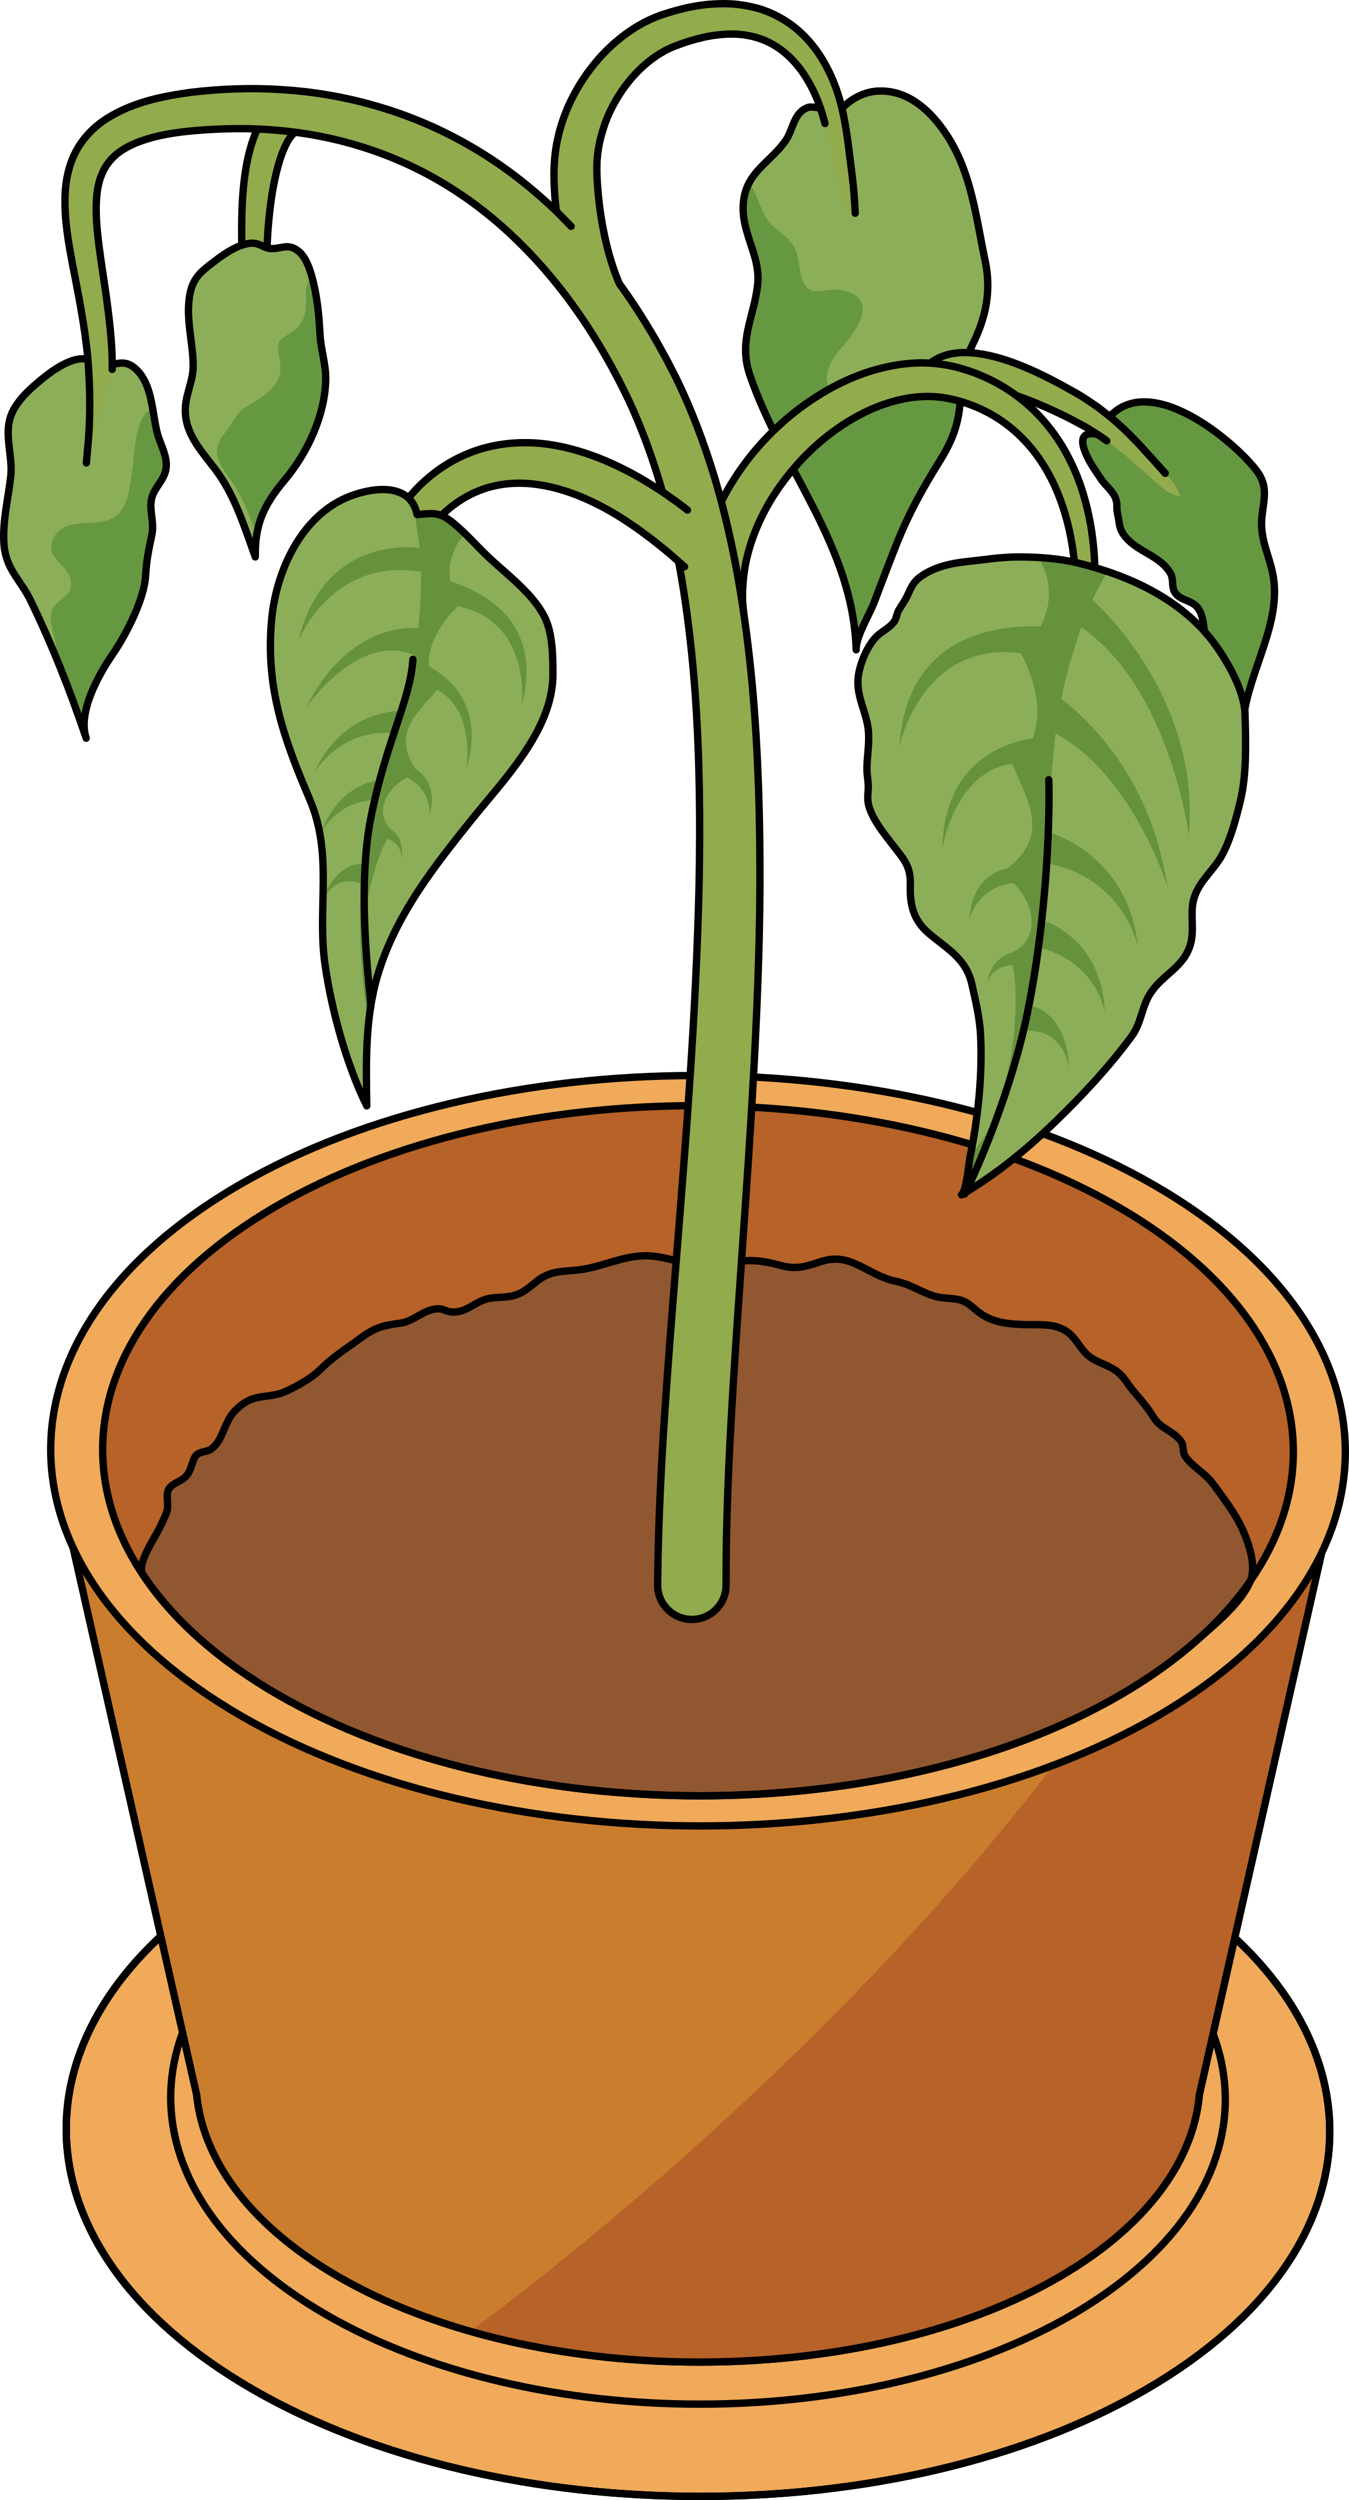
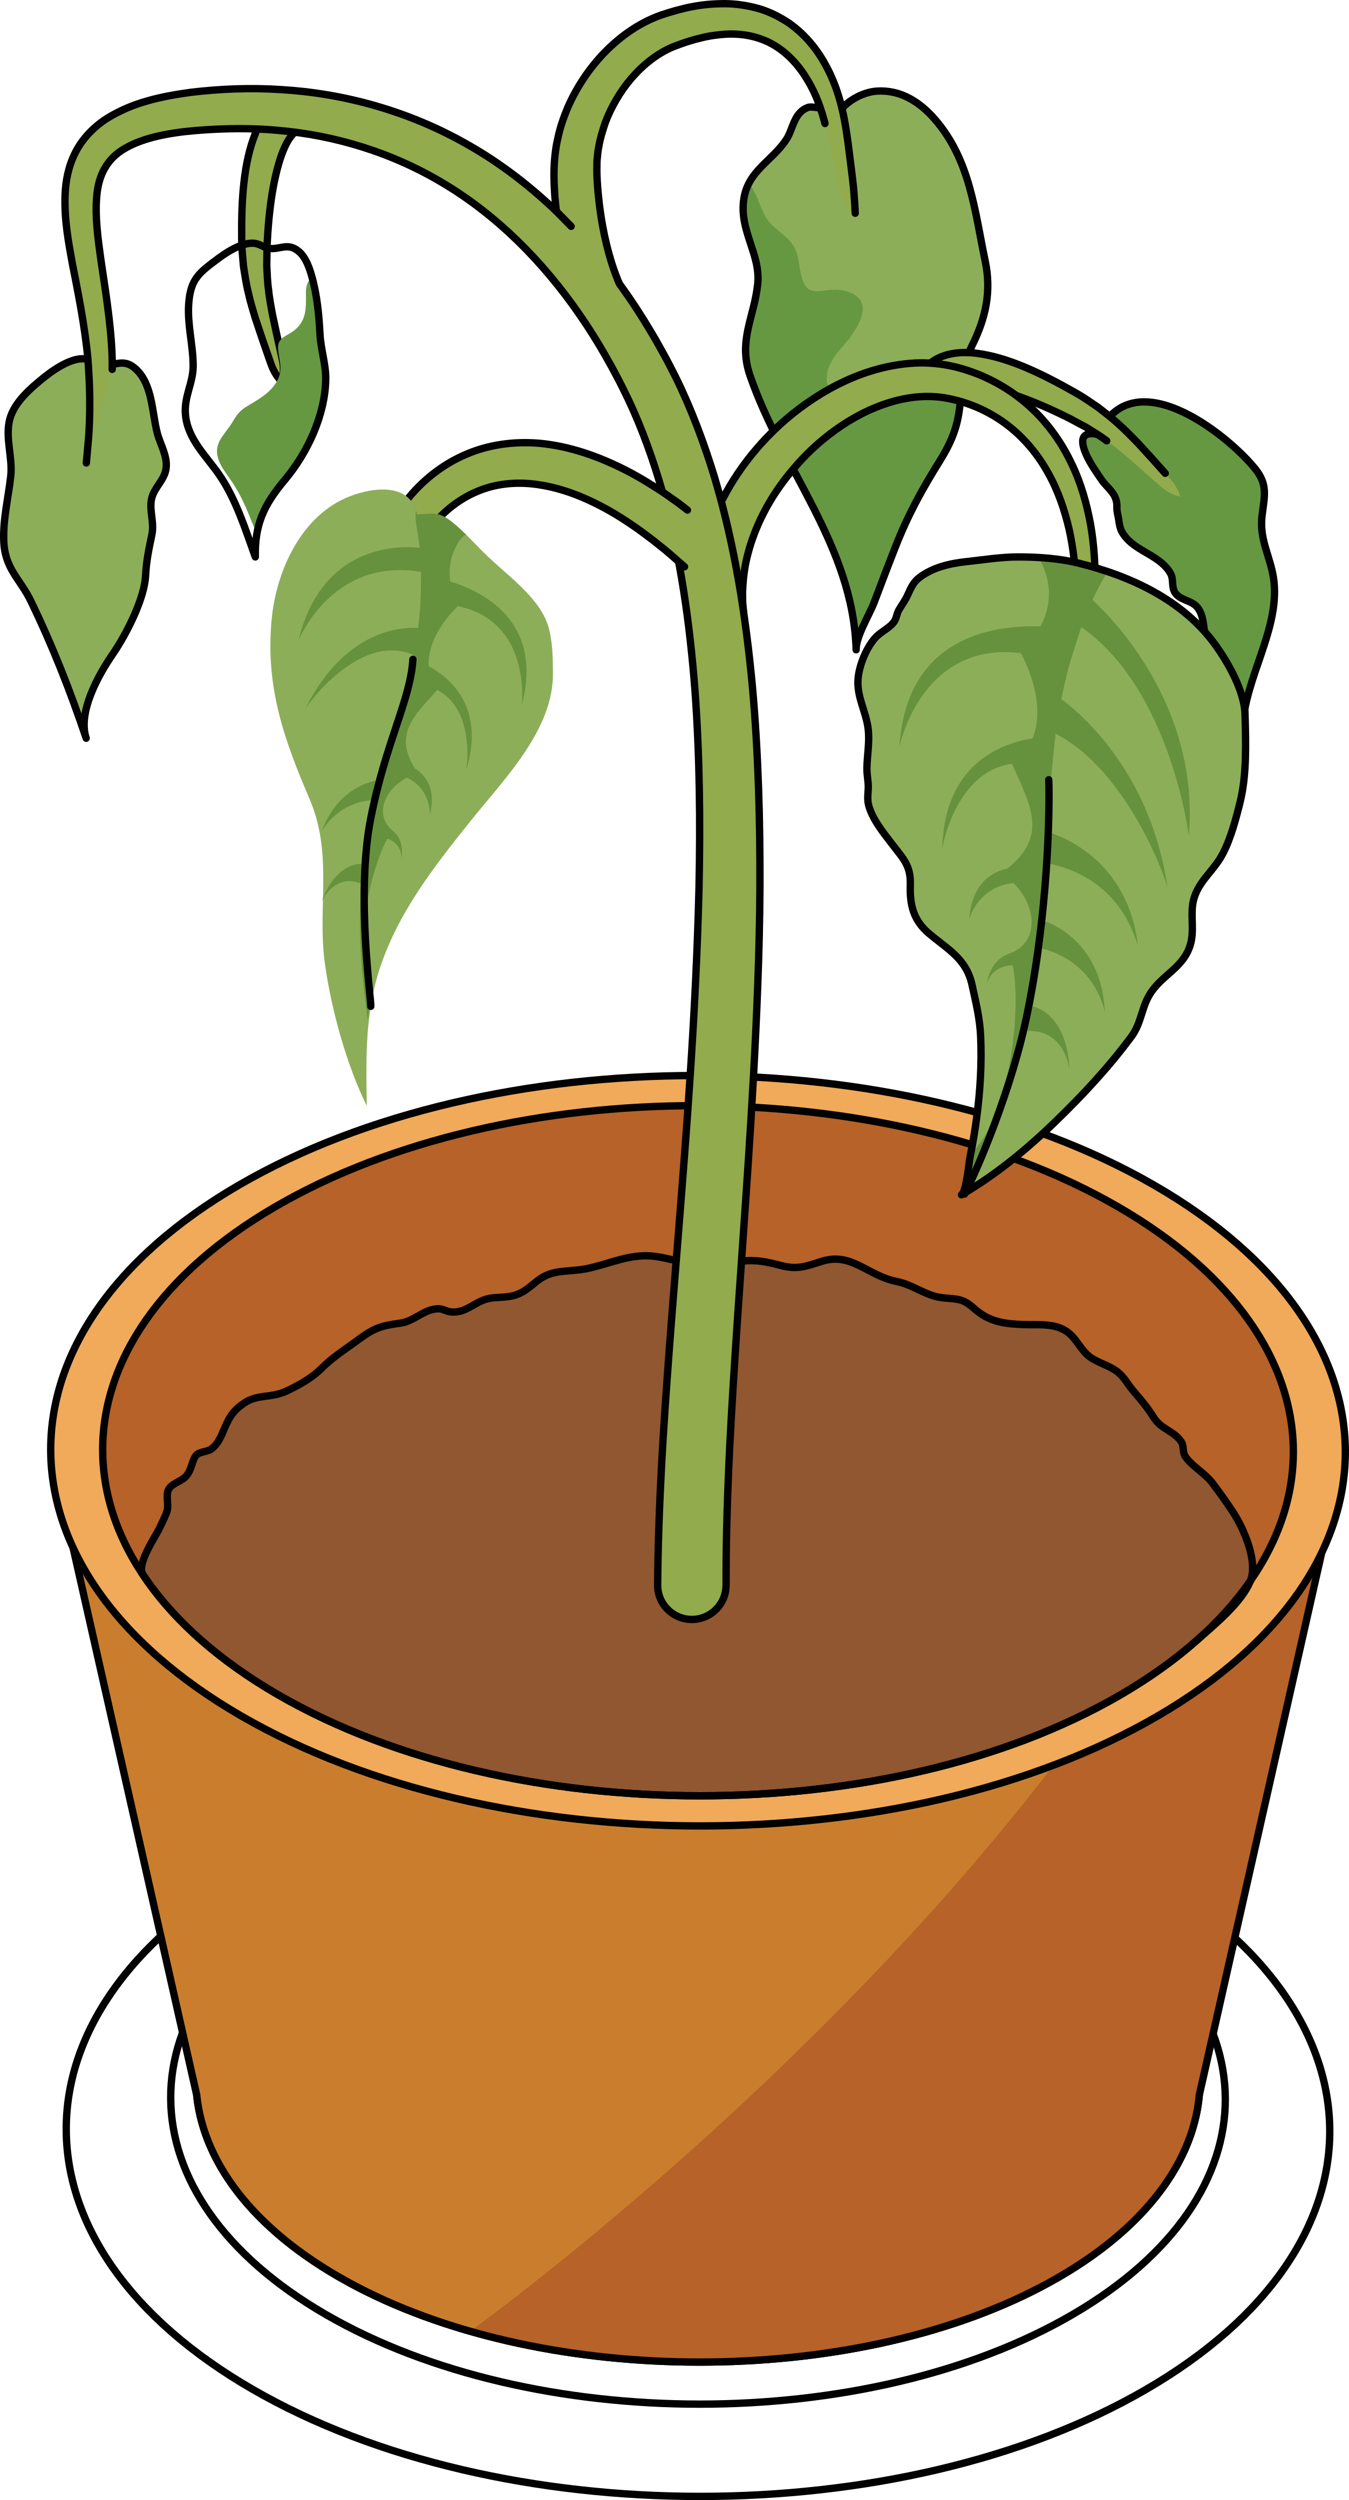
<svg xmlns="http://www.w3.org/2000/svg" version="1.1" id="Layer_1" x="0px" y="0px" width="183.658px" height="340.146px" viewBox="0 0 183.658 340.146" enable-background="new 0 0 183.658 340.146" xml:space="preserve">
  <g>
    <g>
      <g enable-background="new    ">
        <g>
-           <path fill="#F0AA59" stroke="#010101" stroke-linecap="round" stroke-linejoin="round" stroke-miterlimit="10" d="      M155.672,254.581c-33.647-19.426-88.243-19.436-121.692,0c-33.445,19.439-33.248,51.061,0.397,70.488      c33.667,19.436,88.246,19.436,121.69,0C189.518,305.63,189.338,274.019,155.672,254.581" />
-         </g>
+           </g>
      </g>
    </g>
    <g>
      <g enable-background="new    ">
        <g>
          <path fill="none" stroke="#010101" stroke-linecap="round" stroke-linejoin="round" stroke-miterlimit="10" d="M145.646,256.092      c-28.082-16.217-73.653-16.222-101.572,0c-27.916,16.225-27.751,42.619,0.331,58.833c28.103,16.224,73.656,16.224,101.571,0      C173.895,298.698,173.745,272.313,145.646,256.092" />
        </g>
      </g>
    </g>
    <g>
      <g enable-background="new    ">
        <g>
          <path fill="none" stroke="#010101" stroke-linecap="round" stroke-linejoin="round" stroke-miterlimit="10" d="M155.672,254.581      c-33.647-19.426-88.243-19.436-121.692,0c-33.445,19.439-33.248,51.061,0.397,70.488c33.667,19.436,88.246,19.436,121.69,0      C189.518,305.63,189.338,274.019,155.672,254.581" />
        </g>
      </g>
    </g>
    <g>
      <g enable-background="new    ">
        <g>
          <path fill="none" stroke="#010101" stroke-linecap="round" stroke-linejoin="round" stroke-miterlimit="10" d="M145.026,256.857      c-27.254-16.485-73.252-16.492-100.327,0c-25.937,15.799-23.262,40.131,3.938,54.295c26.155,13.621,67.085,13.621,93.081,0      C168.769,296.979,171.145,272.653,145.026,256.857" />
          <path fill="#CA7E2D" d="M183.074,197.38H6.968l19.809,87.646l0,0c0.974,9.687,8.396,19.115,21.859,26.127      c26.155,13.621,67.085,13.621,93.081,0c13.388-7.015,20.704-16.443,21.563-26.127l0,0L183.074,197.38z" />
          <path fill="#B66228" d="M64.013,317.173c25.022,7.15,56.382,5.151,77.704-6.021c13.388-7.015,20.704-16.443,21.563-26.127      l19.794-87.646h-9.759c-2.065,1.811-4.228,3.762-6.496,5.875C135.995,265.567,64.041,317.152,64.013,317.173z" />
          <path fill="none" stroke="#010101" stroke-linecap="round" stroke-linejoin="round" stroke-miterlimit="10" d="M183.074,197.38      H6.968l19.809,87.646l0,0c0.974,9.687,8.396,19.115,21.859,26.127c26.155,13.621,67.085,13.621,93.081,0      c13.388-7.015,20.704-16.443,21.563-26.127l0,0L183.074,197.38z" />
        </g>
      </g>
    </g>
    <g>
      <g enable-background="new    ">
        <g>
          <path fill="#F0AA59" stroke="#010101" stroke-linecap="round" stroke-linejoin="round" stroke-miterlimit="10" d="      M157.165,161.265c-34.475-19.905-90.417-19.914-124.688,0c-34.267,19.921-34.064,52.319,0.407,72.223      c34.498,19.917,90.42,19.917,124.691,0C191.844,213.572,191.661,181.179,157.165,161.265" />
        </g>
      </g>
    </g>
    <g>
      <g enable-background="new    ">
        <g>
          <path fill="#B66228" d="M152.177,164.167c-31.709-18.309-83.158-18.318-114.677,0c-31.518,18.317-31.331,48.115,0.372,66.42      c31.728,18.317,83.16,18.317,114.677,0C184.071,212.273,183.902,182.479,152.177,164.167" />
        </g>
      </g>
    </g>
    <path fill="#915730" d="M19.447,214.209c3.976,5.973,10.104,11.575,18.426,16.378c31.728,18.317,83.16,18.317,114.677,0   c3.663-2.128,7.162-4.561,10.334-7.368c2.35-2.078,6.195-5.173,7.365-8.175c1.006-2.579-0.828-6.908-2.324-9.226   c-0.889-1.374-1.881-2.738-2.86-4.043c-1.02-1.362-2.884-2.34-3.739-3.688c-0.36-0.568-0.085-1.398-0.595-2.066   c-1.059-1.397-2.691-1.599-3.675-3.19c-0.868-1.403-1.771-2.428-2.812-3.655c-0.738-0.869-1.126-1.73-2.041-2.477   c-1.142-0.933-2.686-1.247-3.832-2.093c-1.179-0.87-1.777-2.379-2.888-3.262c-1.75-1.389-4.002-1.055-6.101-1.128   c-2.753-0.1-4.729-0.391-6.724-2.16c-1.515-1.345-2.109-1.29-4.157-1.469c-2.439-0.212-4.046-1.765-6.469-2.245   c-3.944-0.785-6.103-4.047-10.219-2.714c-2.092,0.677-3.301,1.118-5.423,0.569c-1.898-0.49-3.314-0.837-5.372-0.624   c-2.984,0.311-5.72,0.658-8.7,0.006c-1.689-0.369-3.087-0.8-4.844-0.716c-2.749,0.131-5.084,1.258-7.729,1.766   c-2.53,0.48-4.508,0.005-6.569,1.619c-1.346,1.059-2.112,1.889-3.92,2.155c-1.266,0.184-2.288,0.015-3.521,0.511   c-1.444,0.575-2.471,1.68-4.196,1.592c-0.843-0.045-1.191-0.511-2.09-0.438c-1.805,0.143-3.106,1.694-4.914,1.947   c-2.522,0.346-3.502,0.595-5.678,2.202c-1.976,1.459-3.534,2.399-5.234,4.09c-1.236,1.228-3.116,2.259-4.722,2.998   c-1.963,0.902-3.801,0.377-5.564,1.53c-1.806,1.181-2.241,2.247-3.012,4.055c-0.353,0.832-0.781,1.66-1.532,2.235   c-0.55,0.421-1.606,0.354-2.064,0.849c-0.635,0.687-0.597,2.143-1.543,3.01c-0.662,0.607-1.848,0.876-2.259,1.708   c-0.373,0.755,0.072,2.046-0.178,2.868c-0.215,0.711-0.722,1.663-1.006,2.291C21.231,208.981,18.529,212.833,19.447,214.209z" />
    <path fill="none" stroke="#010101" stroke-linecap="round" stroke-linejoin="round" stroke-miterlimit="10" d="M19.447,214.209   c3.976,5.973,10.104,11.575,18.426,16.378c31.728,18.317,83.16,18.317,114.677,0c3.663-2.128,7.162-4.561,10.334-7.368   c2.35-2.078,6.195-5.173,7.365-8.175c1.006-2.579-0.828-6.908-2.324-9.226c-0.889-1.374-1.881-2.738-2.86-4.043   c-1.02-1.362-2.884-2.34-3.739-3.688c-0.36-0.568-0.085-1.398-0.595-2.066c-1.059-1.397-2.691-1.599-3.675-3.19   c-0.868-1.403-1.771-2.428-2.812-3.655c-0.738-0.869-1.126-1.73-2.041-2.477c-1.142-0.933-2.686-1.247-3.832-2.093   c-1.179-0.87-1.777-2.379-2.888-3.262c-1.75-1.389-4.002-1.055-6.101-1.128c-2.753-0.1-4.729-0.391-6.724-2.16   c-1.515-1.345-2.109-1.29-4.157-1.469c-2.439-0.212-4.046-1.765-6.469-2.245c-3.944-0.785-6.103-4.047-10.219-2.714   c-2.092,0.677-3.301,1.118-5.423,0.569c-1.898-0.49-3.314-0.837-5.372-0.624c-2.984,0.311-5.72,0.658-8.7,0.006   c-1.689-0.369-3.087-0.8-4.844-0.716c-2.749,0.131-5.084,1.258-7.729,1.766c-2.53,0.48-4.508,0.005-6.569,1.619   c-1.346,1.059-2.112,1.889-3.92,2.155c-1.266,0.184-2.288,0.015-3.521,0.511c-1.444,0.575-2.471,1.68-4.196,1.592   c-0.843-0.045-1.191-0.511-2.09-0.438c-1.805,0.143-3.106,1.694-4.914,1.947c-2.522,0.346-3.502,0.595-5.678,2.202   c-1.976,1.459-3.534,2.399-5.234,4.09c-1.236,1.228-3.116,2.259-4.722,2.998c-1.963,0.902-3.801,0.377-5.564,1.53   c-1.806,1.181-2.241,2.247-3.012,4.055c-0.353,0.832-0.781,1.66-1.532,2.235c-0.55,0.421-1.606,0.354-2.064,0.849   c-0.635,0.687-0.597,2.143-1.543,3.01c-0.662,0.607-1.848,0.876-2.259,1.708c-0.373,0.755,0.072,2.046-0.178,2.868   c-0.215,0.711-0.722,1.663-1.006,2.291C21.231,208.981,18.529,212.833,19.447,214.209z" />
    <g>
      <g enable-background="new    ">
        <g>
          <path fill="none" stroke="#010101" stroke-linecap="round" stroke-linejoin="round" stroke-miterlimit="10" d="M152.177,164.167      c-31.709-18.309-83.158-18.318-114.677,0c-31.518,18.317-31.331,48.115,0.372,66.42c31.728,18.317,83.16,18.317,114.677,0      C184.071,212.273,183.902,182.479,152.177,164.167" />
        </g>
      </g>
    </g>
    <g>
      <path fill="#92AB4D" stroke="#010101" stroke-linecap="round" stroke-linejoin="round" stroke-miterlimit="10" d="M41.087,12.904    c0,0-0.159,0.011-0.456,0.034c-0.609,0.074-1.317,0.222-2.094,0.621c-0.787,0.394-1.576,1.054-2.207,1.86    c-0.642,0.804-1.156,1.741-1.563,2.744c-1.635,4.022-1.913,9.189-1.863,14.266l0.021,0.951c0.008,0.451,0.042,0.658,0.062,0.999    c0.055,0.619,0.108,1.235,0.161,1.847c0.207,1.303,0.391,2.587,0.697,3.745c0.25,1.187,0.617,2.281,0.916,3.331    c0.346,1.024,0.671,1.991,0.97,2.885c0.307,0.881,0.585,1.688,0.834,2.403c0.248,0.714,0.451,1.337,0.71,1.825    c0.498,0.983,1.081,1.482,1.081,1.482s0.273-0.705,0.228-1.826c-0.002-0.568-0.157-1.215-0.322-1.958    c-0.167-0.74-0.354-1.575-0.559-2.486c-0.193-0.904-0.404-1.882-0.627-2.917c-0.172-1.031-0.404-2.111-0.507-3.229    c-0.169-1.126-0.189-2.243-0.25-3.369c0.008-0.611,0.019-1.226,0.028-1.844c0.007-0.278-0.001-0.69,0.017-0.86l0.047-0.911    c0.137-2.426,0.388-4.834,0.789-7.017c0.406-2.176,0.938-4.144,1.606-5.556c0.659-1.451,1.444-2.106,1.801-2.248    c0.198-0.093,0.349-0.085,0.313-0.103c0.282-0.013,0.432-0.02,0.432-0.02L41.087,12.904z" />
-       <path fill="#8DAE59" d="M29.788,35.113c0.395-0.294,0.806-0.574,1.242-0.839c0.973-0.588,2.246-1.227,3.437-1.182    c0.937,0.034,1.452,0.647,2.307,0.719c1.456,0.122,2.475-0.868,3.984,0.468c0.894,0.793,1.367,2.183,1.671,3.245    c0.737,2.586,0.995,5.271,1.135,7.938c0.11,2.104,0.836,4.171,0.782,6.241c-0.117,4.809-2.449,9.871-5.581,13.602    c-2.9,3.457-4.079,6.09-4.006,10.47c-1.367-3.785-2.648-7.91-4.938-11.212c-1.761-2.539-4.229-4.779-4.562-8.046    c-0.258-2.525,1.043-4.378,1.04-6.729c-0.004-2.798-0.793-5.558-0.613-8.37C25.915,37.853,27.198,37.062,29.788,35.113z" />
      <g>
        <path fill="#669842" d="M34.758,75.773c-0.015-0.839,0.034-1.6,0.115-2.329l-0.541,1.133     C34.473,74.979,34.615,75.379,34.758,75.773z" />
        <path fill="#669842" d="M44.345,51.702c0.054-2.07-0.672-4.136-0.782-6.241c-0.137-2.611-0.394-5.239-1.096-7.776     c-0.138,0.131-0.267,0.275-0.378,0.441c-0.545,0.811-0.429,1.642-0.428,2.584c0.002,1.753-0.186,3.128-1.629,4.262     c-1.018,0.8-2.284,0.944-2.174,2.469c0.105,1.444,0.683,2.753-0.025,4.182c-0.929,1.873-2.738,2.742-4.406,3.783     c-0.811,0.505-1.263,1.142-1.737,1.95c-0.507,0.864-1.304,1.712-1.77,2.59c-1.149,2.167,0.573,3.971,1.721,5.697     c1.103,1.661,1.888,3.433,2.609,5.287c0.253,0.649,0.649,1.368,0.669,2.09c0.403-2.866,1.607-5.05,3.845-7.716     C41.896,61.573,44.228,56.511,44.345,51.702z" />
      </g>
      <path fill="none" stroke="#010101" stroke-linecap="round" stroke-linejoin="round" stroke-miterlimit="10" d="M29.788,35.113    c0.395-0.294,0.806-0.574,1.242-0.839c0.973-0.588,2.246-1.227,3.437-1.182c0.937,0.034,1.452,0.647,2.307,0.719    c1.456,0.122,2.475-0.868,3.984,0.468c0.894,0.793,1.367,2.183,1.671,3.245c0.737,2.586,0.995,5.271,1.135,7.938    c0.11,2.104,0.836,4.171,0.782,6.241c-0.117,4.809-2.449,9.871-5.581,13.602c-2.9,3.457-4.079,6.09-4.006,10.47    c-1.367-3.785-2.648-7.91-4.938-11.212c-1.761-2.539-4.229-4.779-4.562-8.046c-0.258-2.525,1.043-4.378,1.04-6.729    c-0.004-2.798-0.793-5.558-0.613-8.37C25.915,37.853,27.198,37.062,29.788,35.113z" />
      <path fill="#8DAE59" d="M127.278,16.23c-2.039-2.347-4.641-4.021-7.836-3.838c-2.146,0.124-4.401,1.496-5.534,3.272    c0.425-0.667-3.347-1.234-3.833-1.071c-2.019,0.673-2.063,2.928-3.024,4.389c-1.931,2.93-5.166,4.221-5.775,8.026    c-0.697,4.356,2.316,7.577,1.88,11.653c-0.486,4.547-2.693,7.656-1.047,12.435c4.449,12.899,14.051,23.192,14.449,37.311    c-0.05-1.784,1.814-4.767,2.459-6.465c0.962-2.542,1.923-5.083,2.922-7.611c1.725-4.366,3.583-7.734,6.01-11.624    c1.289-2.067,2.175-3.967,2.575-6.385c0.603-3.649,0.18-5.998,1.854-9.38c1.815-3.67,2.618-7.26,1.761-11.372    C132.691,28.646,132.091,21.78,127.278,16.23z" />
      <path fill="#669842" d="M130.897,54.124c-2.52-2.632-9.068,0.595-12.007,0.837c-5.727,0.474-8.46-3.02-4.391-7.564    c1.969-2.196,5.365-6.751,0.32-7.873c-2.744-0.61-4.923,1.613-5.778-2.209c-0.459-2.054-0.223-3.253-1.822-4.869    c-0.855-0.862-1.923-1.435-2.652-2.447c-0.989-1.371-1.314-3.112-2.221-4.538c-0.107-0.167-0.232-0.339-0.37-0.51    c-0.316,0.609-0.576,1.271-0.701,2.058c-0.697,4.356,2.316,7.577,1.88,11.653c-0.486,4.547-2.693,7.656-1.047,12.435    c4.449,12.899,14.051,23.192,14.449,37.311c-0.05-1.784,1.814-4.767,2.459-6.465c0.962-2.542,1.923-5.083,2.922-7.611    c1.725-4.366,3.583-7.734,6.01-11.624C129.226,60.658,130.493,56.509,130.897,54.124z" />
      <path fill="none" stroke="#010101" stroke-linecap="round" stroke-linejoin="round" stroke-miterlimit="10" d="M127.278,16.23    c-2.039-2.347-4.641-4.021-7.836-3.838c-2.146,0.124-4.401,1.496-5.534,3.272c0.425-0.667-3.347-1.234-3.833-1.071    c-2.019,0.673-2.063,2.928-3.024,4.389c-1.931,2.93-5.166,4.221-5.775,8.026c-0.697,4.356,2.316,7.577,1.88,11.653    c-0.486,4.547-2.693,7.656-1.047,12.435c4.449,12.899,14.051,23.192,14.449,37.311c-0.05-1.784,1.814-4.767,2.459-6.465    c0.962-2.542,1.923-5.083,2.922-7.611c1.725-4.366,3.583-7.734,6.01-11.624c1.289-2.067,2.175-3.967,2.575-6.385    c0.603-3.649,0.18-5.998,1.854-9.38c1.815-3.67,2.618-7.26,1.761-11.372C132.691,28.646,132.091,21.78,127.278,16.23z" />
      <path fill="#8DAE59" d="M6.1,51.259c0.446-0.357,0.914-0.696,1.408-1.015c1.104-0.712,2.547-1.485,3.897-1.431    c1.06,0.041,1.646,0.782,2.616,0.869c1.65,0.147,2.805-1.048,4.515,0.567c2.243,2.117,2.149,5.875,2.871,8.652    c0.401,1.548,1.412,3.146,1.21,4.782c-0.201,1.643-1.623,2.61-1.978,4.167c-0.359,1.574,0.397,3.197,0.036,4.912    c-0.412,1.974-0.737,3.419-0.853,5.557c-0.174,3.257-2.71,8.119-4.507,10.728c-1.879,2.726-4.775,7.871-3.581,11.392    C9.528,93.927,7.216,88.015,4.2,81.777c-1.466-3.033-3.52-4.347-3.685-8.11c-0.13-2.984,0.616-5.922,0.947-8.87    c0.286-2.548-0.789-5.247-0.131-7.764C1.944,54.695,4.25,52.743,6.1,51.259z" />
-       <path fill="#669842" d="M20.786,55.572c-3.823,1.555-1.522,11.851-4.917,14.584c-2.413,1.942-7.003-0.183-8.593,3.057    c-1.512,3.083,2.936,3.666,2.354,6.78c-0.201,1.073-2.219,1.908-2.604,3.15c-0.412,1.325,0.363,3.132,0.54,4.443    c0.147,1.085,0.354,2.131,0.595,3.157c1.271,3.158,2.44,6.347,3.575,9.696c-1.194-3.521,1.702-8.666,3.581-11.392    c1.797-2.609,4.333-7.47,4.507-10.728c0.115-2.138,0.44-3.583,0.853-5.557c0.361-1.715-0.396-3.338-0.036-4.912    c0.354-1.557,1.776-2.524,1.978-4.167c0.202-1.636-0.809-3.234-1.21-4.782C21.143,57.882,20.986,56.728,20.786,55.572z" />
      <path fill="none" stroke="#010101" stroke-linecap="round" stroke-linejoin="round" stroke-miterlimit="10" d="M6.1,51.259    c0.446-0.357,0.914-0.696,1.408-1.015c1.104-0.712,2.547-1.485,3.897-1.431c1.06,0.041,1.646,0.782,2.616,0.869    c1.65,0.147,2.805-1.048,4.515,0.567c2.243,2.117,2.149,5.875,2.871,8.652c0.401,1.548,1.412,3.146,1.21,4.782    c-0.201,1.643-1.623,2.61-1.978,4.167c-0.359,1.574,0.397,3.197,0.036,4.912c-0.412,1.974-0.737,3.419-0.853,5.557    c-0.174,3.257-2.71,8.119-4.507,10.728c-1.879,2.726-4.775,7.871-3.581,11.392C9.528,93.927,7.216,88.015,4.2,81.777    c-1.466-3.033-3.52-4.347-3.685-8.11c-0.13-2.984,0.616-5.922,0.947-8.87c0.286-2.548-0.789-5.247-0.131-7.764    C1.944,54.695,4.25,52.743,6.1,51.259z" />
      <path fill="#669842" d="M148.921,63.72c0.34,0.521,0.686,1.025,1.013,1.51c0.511,0.764,1.535,1.587,1.875,2.414    c0.433,1.041,0.118,1.305,0.338,2.244c0.328,1.393,0.109,2.03,1.142,3.248c1.688,1.988,4.759,2.528,6.081,4.905    c0.454,0.815,0.065,1.857,0.659,2.671c0.723,0.991,2.222,0.958,3.002,1.935c1.116,1.394,0.69,3.674,1.435,5.286    c1.647,3.565,3.033,7.339,4.72,10.951c0.314-6.629,4.941-13.098,4.265-19.688c-0.336-3.274-2.044-5.602-1.632-9.014    c0.328-2.737,0.834-4.253-0.994-6.477c-4.049-4.924-16.731-14.772-21.305-4.583C145.757,58.269,147.963,62.252,148.921,63.72z" />
      <path fill="none" stroke="#010101" stroke-linecap="round" stroke-linejoin="round" stroke-miterlimit="10" d="M148.921,63.72    c0.34,0.521,0.686,1.025,1.013,1.51c0.511,0.764,1.535,1.587,1.875,2.414c0.433,1.041,0.118,1.305,0.338,2.244    c0.328,1.393,0.109,2.03,1.142,3.248c1.688,1.988,4.759,2.528,6.081,4.905c0.454,0.815,0.065,1.857,0.659,2.671    c0.723,0.991,2.222,0.958,3.002,1.935c1.116,1.394,0.69,3.674,1.435,5.286c1.647,3.565,3.033,7.339,4.72,10.951    c0.314-6.629,4.941-13.098,4.265-19.688c-0.336-3.274-2.044-5.602-1.632-9.014c0.328-2.737,0.834-4.253-0.994-6.477    c-4.049-4.924-16.731-14.772-21.305-4.583C145.757,58.269,147.963,62.252,148.921,63.72z" />
      <path fill="#92AB4D" d="M125.241,51.035c0,0,0.087-0.134,0.249-0.384c0.362-0.495,0.837-1.044,1.561-1.529    c0.726-0.497,1.684-0.866,2.699-1.028c1.013-0.169,2.081-0.166,3.156-0.034c4.31,0.521,8.963,2.785,13.378,5.291l0.823,0.479    c0.389,0.227,0.554,0.357,0.844,0.539c0.514,0.349,1.025,0.695,1.533,1.038c1.042,0.812,2.075,1.596,2.94,2.425    c0.913,0.796,1.694,1.647,2.467,2.418c0.726,0.798,1.416,1.553,2.052,2.247c0.622,0.696,1.192,1.33,1.697,1.896    c0.504,0.562,0.951,1.043,1.253,1.506c0.617,0.911,0.77,1.664,0.77,1.664s-0.748-0.101-1.705-0.686    c-0.498-0.277-0.986-0.726-1.557-1.231c-0.569-0.505-1.207-1.075-1.904-1.697c-0.693-0.608-1.448-1.265-2.247-1.962    c-0.817-0.65-1.65-1.378-2.576-2.01c-0.902-0.693-1.87-1.252-2.825-1.854c-0.54-0.287-1.081-0.576-1.625-0.868    c-0.247-0.128-0.604-0.336-0.762-0.403l-0.819-0.401c-2.188-1.057-4.415-2.006-6.519-2.713c-2.1-0.7-4.08-1.191-5.638-1.291    c-1.589-0.128-2.541,0.241-2.837,0.482c-0.179,0.13-0.246,0.265-0.245,0.225c-0.146,0.241-0.226,0.37-0.226,0.37L125.241,51.035z" />
      <path fill="none" stroke="#010101" stroke-linecap="round" stroke-linejoin="round" stroke-miterlimit="10" d="M150.673,59.976    c-0.902-0.693-1.87-1.252-2.825-1.854c-0.54-0.287-1.081-0.576-1.625-0.868c-0.247-0.128-0.604-0.336-0.762-0.403l-0.819-0.401    c-2.188-1.057-4.415-2.006-6.519-2.713c-2.1-0.7-4.08-1.191-5.638-1.291c-1.589-0.128-2.541,0.241-2.837,0.482    c-0.179,0.13-0.246,0.265-0.245,0.225c-0.146,0.241-0.226,0.37-0.226,0.37l-3.938-2.488c0,0,0.087-0.134,0.249-0.384    c0.362-0.495,0.837-1.044,1.561-1.529c0.726-0.497,1.684-0.866,2.699-1.028c1.013-0.169,2.081-0.166,3.156-0.034    c4.31,0.521,8.963,2.785,13.378,5.291l0.823,0.479c0.389,0.227,0.554,0.357,0.844,0.539c0.514,0.349,1.025,0.695,1.533,1.038    c1.042,0.812,2.075,1.596,2.94,2.425c0.913,0.796,1.694,1.647,2.467,2.418c0.726,0.798,1.416,1.553,2.052,2.247    c0.622,0.696,1.192,1.33,1.697,1.896" />
      <path fill="#92AB4D" stroke="#010101" stroke-linecap="round" stroke-linejoin="round" stroke-miterlimit="10" d="M95.06,84.021    c0,0-0.028-0.399-0.083-1.146c-0.048-0.675-0.094-2.23,0.045-3.718c0.225-3.14,1.29-7.575,3.84-12.151    c2.52-4.57,6.529-9.274,11.96-12.816c2.706-1.766,5.771-3.25,9.146-4.098c1.684-0.417,3.438-0.683,5.229-0.72    c1.783-0.024,3.636,0.209,5.352,0.674c3.39,0.914,6.57,2.602,9.167,4.849c2.61,2.238,4.627,4.999,6.021,7.869    c1.431,2.864,2.238,5.833,2.748,8.644c0.486,2.82,0.621,5.506,0.6,7.965c-0.021,2.461-0.246,4.695-0.479,6.662    c-0.246,1.968-0.609,3.658-1.018,5.021c-0.392,1.367-0.828,2.406-1.147,3.104c-0.323,0.7-0.53,1.061-0.53,1.061    s-0.042-0.419-0.05-1.185c0.011-0.762,0.017-1.875,0.099-3.264c0.084-1.39,0.216-3.062,0.383-4.967    c0.128-1.909,0.236-4.063,0.136-6.398c-0.097-2.331-0.354-4.845-0.932-7.417c-0.601-2.558-1.472-5.198-2.851-7.637    c-1.349-2.45-3.191-4.695-5.453-6.446c-2.256-1.757-4.932-3-7.749-3.61c-2.723-0.624-5.56-0.393-8.268,0.425    c-2.706,0.805-5.241,2.158-7.477,3.762c-2.244,1.605-4.197,3.466-5.817,5.411c-1.635,1.931-2.963,3.925-3.956,5.867    c-1.001,1.937-1.686,3.803-2.126,5.478c-0.458,1.675-0.621,3.164-0.711,4.377c-0.037,0.615-0.063,1.153-0.039,1.569    c0.003,0.424-0.001,0.788,0.049,1.196c0.064,0.746,0.1,1.144,0.1,1.144L95.06,84.021z" />
      <path fill="#92AB4D" d="M15.275,50.255c0.083-4.259-0.703-9.366-1.548-14.971c-0.385-2.788-0.807-5.769-0.554-8.591    c0.232-2.863,1.39-5.126,3.892-6.536c2.5-1.437,5.958-2.09,9.513-2.392c3.642-0.299,7.428-0.39,11.263-0.028    c7.671,0.652,15.573,2.992,22.688,7.309c7.133,4.287,13.365,10.502,18.381,17.771c1.262,1.813,2.442,3.7,3.548,5.641    c0.563,0.973,1.091,1.945,1.597,2.917c0.502,0.925,1.061,2.112,1.523,3.046c1.888,4.018,3.396,8.265,4.64,12.609    c2.438,8.721,3.699,17.841,4.395,26.875c0.662,9.048,0.735,18.037,0.556,26.744c-0.423,17.428-1.743,33.753-2.858,47.787    c-1.14,14.036-2.031,25.808-2.402,34.109c-0.194,4.125-0.289,7.494-0.328,9.688c-0.03,2.201-0.048,3.376-0.048,3.376v0.049    c-0.009,2.573,2.07,4.666,4.641,4.676c2.574,0.008,4.665-2.069,4.675-4.644c0,0,0.006-1.174,0.014-3.376    c0.018-2.206,0.074-5.292,0.222-9.383c0.278-8.121,1.042-19.775,2.036-33.836c0.491-7.031,1.02-14.664,1.467-22.764    c0.437-8.101,0.824-16.669,0.871-25.566c0.034-8.898-0.192-18.127-1.038-27.512c-0.884-9.377-2.352-18.935-5.13-28.277    c-1.42-4.661-3.138-9.262-5.308-13.681c-0.594-1.15-1.045-2.072-1.671-3.19c-0.592-1.089-1.198-2.153-1.822-3.183    c-1.239-2.079-2.562-4.106-3.978-6.06c-0.053-0.073-0.109-0.142-0.163-0.215c-0.063-0.142-0.125-0.275-0.196-0.441    c-0.82-1.974-1.778-5.055-2.356-8.952c-0.149-0.971-0.268-1.99-0.371-3.044c-0.088-1.013-0.173-2.232-0.168-3.14    c0.01-0.584-0.001-1.254,0.069-1.662c0.033-0.456,0.088-0.949,0.202-1.493c0.173-1.058,0.506-2.122,0.865-3.197    c0.796-2.126,2.001-4.226,3.563-6.06c1.574-1.819,3.51-3.375,5.638-4.27c0.483-0.189,1.282-0.486,1.853-0.671    c0.588-0.168,1.153-0.373,1.776-0.5c1.217-0.334,2.438-0.49,3.637-0.571c2.401-0.117,4.688,0.384,6.593,1.539    c1.908,1.15,3.428,2.891,4.533,4.783c1.141,1.904,1.821,3.881,2.33,5.837c1.006,3.885,1.337,7.432,2.222,9.778    c0.441,1.173,0.905,2.055,1.282,2.624c0.385,0.567,0.625,0.845,0.625,0.845s0.023-0.379-0.007-1.043    c-0.026-0.666-0.081-1.619-0.176-2.81c-0.092-1.193-0.279-2.621-0.49-4.291c-0.212-1.669-0.42-3.584-0.826-5.698    c-0.397-2.091-1.044-4.469-2.212-6.74c-1.147-2.29-2.843-4.594-5.296-6.315c-1.229-0.83-2.603-1.534-4.078-1.969    c-1.472-0.42-3.01-0.666-4.538-0.688c-1.52-0.006-3.053,0.102-4.522,0.398c-0.738,0.116-1.492,0.333-2.24,0.518    C91.3,1.628,90.788,1.79,89.966,2.062c-3.068,1.095-5.641,2.988-7.758,5.173c-2.102,2.206-3.756,4.744-4.928,7.421    c-0.557,1.352-1.042,2.721-1.326,4.122c-0.332,1.309-0.487,3.084-0.52,4.115c-0.049,1.474,0.032,2.568,0.102,3.789    c0.054,0.714,0.135,1.379,0.206,2.06c-3.688-3.528-7.729-6.616-12.067-9.066c-8.09-4.629-17.008-6.997-25.421-7.487    c-4.214-0.277-8.309-0.094-12.22,0.363c-3.947,0.542-7.89,1.328-11.466,3.554c-1.761,1.121-3.35,2.737-4.301,4.63    c-0.966,1.885-1.318,3.866-1.402,5.654c-0.141,3.605,0.491,6.687,0.997,9.537c1.137,5.661,1.996,10.43,2.205,14.405    c0.26,3.957,0.145,7.081-0.01,9.264c-0.198,2.213-0.302,3.393-0.302,3.393" />
      <path fill="none" stroke="#010101" stroke-linecap="round" stroke-linejoin="round" stroke-miterlimit="10" d="M116.434,29.011    c-0.026-0.666-0.081-1.619-0.176-2.81c-0.092-1.193-0.279-2.621-0.49-4.291c-0.212-1.669-0.42-3.584-0.826-5.698    c-0.397-2.091-1.044-4.469-2.212-6.74c-1.147-2.29-2.843-4.594-5.296-6.315c-1.229-0.83-2.603-1.534-4.078-1.969    c-1.472-0.42-3.01-0.666-4.538-0.688c-1.52-0.006-3.053,0.102-4.522,0.398c-0.738,0.116-1.492,0.333-2.24,0.518    C91.3,1.628,90.788,1.79,89.966,2.062c-3.068,1.095-5.641,2.988-7.758,5.173c-2.102,2.206-3.756,4.744-4.928,7.421    c-0.557,1.352-1.042,2.721-1.326,4.122c-0.332,1.309-0.487,3.084-0.52,4.115c-0.049,1.474,0.032,2.568,0.102,3.789    c0.054,0.714,0.135,1.379,0.206,2.06c-3.688-3.528-7.729-6.616-12.067-9.066c-8.09-4.629-17.008-6.997-25.421-7.487    c-4.214-0.277-8.309-0.094-12.22,0.363c-3.947,0.542-7.89,1.328-11.466,3.554c-1.761,1.121-3.35,2.737-4.301,4.63    c-0.966,1.885-1.318,3.866-1.402,5.654c-0.141,3.605,0.491,6.687,0.997,9.537c1.137,5.661,1.996,10.43,2.205,14.405    c0.26,3.957,0.145,7.081-0.01,9.264c-0.198,2.213-0.302,3.393-0.302,3.393" />
      <path fill="none" stroke="#010101" stroke-linecap="round" stroke-linejoin="round" stroke-miterlimit="10" d="M15.275,50.255    c0.083-4.259-0.703-9.366-1.548-14.971c-0.385-2.788-0.807-5.769-0.554-8.591c0.232-2.863,1.39-5.126,3.892-6.536    c2.5-1.437,5.958-2.09,9.513-2.392c3.642-0.299,7.428-0.39,11.263-0.028c7.671,0.652,15.573,2.992,22.688,7.309    c7.133,4.287,13.365,10.502,18.381,17.771c1.262,1.813,2.442,3.7,3.548,5.641c0.563,0.973,1.091,1.945,1.597,2.917    c0.502,0.925,1.061,2.112,1.523,3.046c1.888,4.018,3.396,8.265,4.64,12.609c2.438,8.721,3.699,17.841,4.395,26.875    c0.662,9.048,0.735,18.037,0.556,26.744c-0.423,17.428-1.743,33.753-2.858,47.787c-1.14,14.036-2.031,25.808-2.402,34.109    c-0.194,4.125-0.289,7.494-0.328,9.688c-0.03,2.201-0.048,3.376-0.048,3.376v0.049c-0.009,2.573,2.07,4.666,4.641,4.676    c2.574,0.008,4.665-2.069,4.675-4.644c0,0,0.006-1.174,0.014-3.376c0.018-2.206,0.074-5.292,0.222-9.383    c0.278-8.121,1.042-19.775,2.036-33.836c0.491-7.031,1.02-14.664,1.467-22.764c0.437-8.101,0.824-16.669,0.871-25.566    c0.034-8.898-0.192-18.127-1.038-27.512c-0.884-9.377-2.352-18.935-5.13-28.277c-1.42-4.661-3.138-9.262-5.308-13.681    c-0.594-1.15-1.045-2.072-1.671-3.19c-0.592-1.089-1.198-2.153-1.822-3.183c-1.239-2.079-2.562-4.106-3.978-6.06    c-0.053-0.073-0.109-0.142-0.163-0.215c-0.063-0.142-0.125-0.275-0.196-0.441c-0.82-1.974-1.778-5.055-2.356-8.952    c-0.149-0.971-0.268-1.99-0.371-3.044c-0.088-1.013-0.173-2.232-0.168-3.14c0.01-0.584-0.001-1.254,0.069-1.662    c0.033-0.456,0.088-0.949,0.202-1.493c0.173-1.058,0.506-2.122,0.865-3.197c0.796-2.126,2.001-4.226,3.563-6.06    c1.574-1.819,3.51-3.375,5.638-4.27c0.483-0.189,1.282-0.486,1.853-0.671c0.588-0.168,1.153-0.373,1.776-0.5    c1.217-0.334,2.438-0.49,3.637-0.571c2.401-0.117,4.688,0.384,6.593,1.539c1.908,1.15,3.428,2.891,4.533,4.783    c1.141,1.904,1.821,3.881,2.33,5.837" />
      <path fill="#92AB4D" stroke="#010101" stroke-linecap="round" stroke-linejoin="round" stroke-miterlimit="10" d="M93.196,77.109    c0,0-0.315-0.276-0.911-0.794c-0.592-0.522-1.471-1.303-2.527-2.128c-0.527-0.436-1.131-0.904-1.813-1.401    c-0.67-0.512-1.405-1.045-2.212-1.57c-1.593-1.09-3.457-2.195-5.559-3.159c-2.099-0.965-4.449-1.773-6.953-2.128    c-2.488-0.36-5.137-0.232-7.636,0.689c-2.492,0.908-4.842,2.575-6.695,4.857c-1.864,2.263-3.302,5.041-4.175,8.011    c-2.508,8.111-0.624,17.153-1.213,25.541c-0.112,1.599-0.51,3.16-0.403,4.771c-1.27-4.117-1.256-8.651-2.534-12.859    c-2.921-9.623-1.671-20.355,4.502-28.49c2.202-2.947,5.229-5.349,8.608-6.728c3.378-1.406,7.001-1.707,10.222-1.365    c3.237,0.371,6.127,1.297,8.629,2.365c2.512,1.072,4.668,2.281,6.487,3.452c0.925,0.569,1.757,1.139,2.511,1.685    c0.768,0.522,1.453,1.047,2.068,1.538" />
      <g>
        <path fill="#8DAE59" d="M146.776,76.603c-2.618-0.641-5.433-0.825-8.117-0.829c-2.402-0.002-4.724,0.387-7.101,0.641     c-2.229,0.238-4.543,0.771-6.362,2.144c-0.835,0.627-1.195,1.438-1.607,2.361c-0.342,0.77-0.807,1.364-1.226,2.09     c-0.275,0.477-0.299,1.064-0.598,1.522c-0.553,0.841-1.7,1.349-2.417,2.054c-1.323,1.312-2.389,3.918-2.53,5.778     c-0.189,2.446,1.073,4.419,1.371,6.758c0.231,1.802-0.132,3.577-0.164,5.371c-0.018,0.979,0.22,1.871,0.182,2.771     c-0.044,0.979-0.18,1.647,0.153,2.635c0.618,1.828,1.913,3.401,3.067,4.913c1.56,2.046,2.582,2.94,2.505,5.558     c-0.077,2.69,0.369,4.811,2.572,6.663c2.57,2.162,5.051,3.43,5.822,6.923c0.519,2.345,1.064,4.57,1.178,6.985     c0.172,3.67-0.046,7.355-0.521,10.995c-0.243,1.846-0.551,3.676-0.919,5.494c-0.158,0.803-0.509,4.744-1.167,5.126     c4.724-2.742,8.972-6.258,12.884-10.048c3.681-3.569,7.214-7.362,10.27-11.499c1.363-1.846,1.355-3.996,2.589-5.896     c1.671-2.555,4.562-3.512,5.438-6.653c0.494-1.75,0.072-3.478,0.279-5.246c0.36-3.039,2.744-4.481,4.07-6.97     c1.137-2.135,1.845-4.85,2.419-7.181c0.907-3.689,0.763-8.125,0.655-11.91c-0.091-3.089-2.232-6.895-3.991-9.347     C161.113,81.669,153.926,78.354,146.776,76.603z" />
        <path fill="#66923E" d="M148.426,81.356c0,0,15.102,12.698,13.432,32.345c-0.046-0.271-2.583-19.982-14.646-28.378" />
        <path fill="#66923E" d="M143.723,94.577c0,0,12.644,7.875,15.266,26.414c0.239,0.07-5.109-16.351-15.834-21.448" />
        <path fill="#66923E" d="M142.908,113.282c0,0,10.563,2.827,11.984,15.256c-0.146,0.078-1.827-8.959-12.111-11.03" />
        <path fill="#66923E" d="M142.284,125.353c0,0,7.77,2.344,8.132,12.4c0.047,0.273-0.937-6.714-8.528-8.693" />
        <path fill="#66923E" d="M140.582,136.916c0,0,4.737,0.812,5.014,8.677c0,0-0.487-5.521-5.711-5.325" />
        <path fill="#66923E" d="M132.117,157.085c0.013-0.011,0.023-0.027,0.032-0.038c6.168-6.113,7.165-23.373,5.227-27.291     c4.549-1.604,3.898-7.563-1.003-11.007c6.836-4.841,3.734-9.349,1.412-14.855c3.993-2.663,4.68-8.393,1.149-15.129     c6.293-6.11,3.203-11.718,2.434-12.892c3.189,0.216,5.408,0.73,5.408,0.73c1.431,0.349,2.761,0.744,4.038,1.176     c-0.039,0.055-7.612,10.975-7.862,32.79c-0.255,21.868-2.662,33.881-12.055,51.989     C131.382,160.647,131.774,158.841,132.117,157.085z" />
        <path fill="#66923E" d="M147.02,85.852c0,0-23.264-5.521-24.579,15.792c-0.043,0.127,3.79-18.983,23.043-10.937" />
        <path fill="#66923E" d="M143.662,100.248c0,0-15.14-0.931-15.386,15.451c-0.108-0.204,2.558-15.428,14.933-11.087" />
        <path fill="#66923E" d="M142.743,118.393c0,0-10.221-3.125-10.796,6.838c-0.096-0.116,1.853-7.23,10.679-4.536" />
        <path fill="#66923E" d="M141.808,129.684c0,0-6.778-2.075-7.536,4.659c-0.078-0.021,0.474-4.737,7.214-2.357" />
        <path fill="none" stroke="#010101" stroke-linecap="round" stroke-linejoin="round" stroke-miterlimit="10" d="M146.776,76.603     c-2.618-0.641-5.433-0.825-8.117-0.829c-2.402-0.002-4.724,0.387-7.101,0.641c-2.229,0.238-4.543,0.771-6.362,2.144     c-0.835,0.627-1.195,1.438-1.607,2.361c-0.342,0.77-0.807,1.364-1.226,2.09c-0.275,0.477-0.299,1.064-0.598,1.522     c-0.553,0.841-1.7,1.349-2.417,2.054c-1.323,1.312-2.389,3.918-2.53,5.778c-0.189,2.446,1.073,4.419,1.371,6.758     c0.231,1.802-0.132,3.577-0.164,5.371c-0.018,0.979,0.22,1.871,0.182,2.771c-0.044,0.979-0.18,1.647,0.153,2.635     c0.618,1.828,1.913,3.401,3.067,4.913c1.56,2.046,2.582,2.94,2.505,5.558c-0.077,2.69,0.369,4.811,2.572,6.663     c2.57,2.162,5.051,3.43,5.822,6.923c0.519,2.345,1.064,4.57,1.178,6.985c0.172,3.67-0.046,7.355-0.521,10.995     c-0.243,1.846-0.551,3.676-0.919,5.494c-0.158,0.803-0.509,4.744-1.167,5.126c4.724-2.742,8.972-6.258,12.884-10.048     c3.681-3.569,7.214-7.362,10.27-11.499c1.363-1.846,1.355-3.996,2.589-5.896c1.671-2.555,4.562-3.512,5.438-6.653     c0.494-1.75,0.072-3.478,0.279-5.246c0.36-3.039,2.744-4.481,4.07-6.97c1.137-2.135,1.845-4.85,2.419-7.181     c0.907-3.689,0.763-8.125,0.655-11.91c-0.091-3.089-2.232-6.895-3.991-9.347C161.113,81.669,153.926,78.354,146.776,76.603z" />
      </g>
      <path fill="#8DAE59" d="M72.441,81.43c-1.771-2.093-4.13-3.922-5.979-5.672c-1.607-1.522-3.062-3.229-4.785-4.627    c-1.793-1.452-2.531-1.335-4.894-1.121c-0.86-4.277-5.748-3.792-9.122-2.501c-6.685,2.563-10.085,10.27-10.684,16.818    c-0.835,9.098,1.597,16.047,5.165,24.374c3.272,7.627,0.996,14.847,2.114,22.591c0.895,6.202,2.911,13.545,5.676,19.166    c-0.095-6.5-0.254-12.66,1.833-18.876c2.551-7.592,7.317-13.645,12.244-19.813c4.467-5.595,11.28-12.372,11.271-20.035    c-0.004-2.419-0.028-5.56-1.13-7.772C73.709,83.073,73.121,82.231,72.441,81.43z" />
      <g>
        <path fill="#66923E" d="M57.434,74.582c0,0-13.182-2.374-16.795,12.545c0.101-0.188,4.618-11.354,16.69-9.315" />
        <path fill="#66923E" d="M57.559,85.511c0,0-9.714-1.876-16.117,11.163c-0.187-0.008,7.559-11.256,15.31-7.357" />
-         <path fill="#66923E" d="M55.142,96.68c0,0-8.226-0.533-12.281,8.292c0.085,0.093,3.493-6.164,11.339-5.142" />
        <path fill="#66923E" d="M52.597,106.043c0,0-6.12-0.195-8.838,7.14c-0.099,0.191,2.312-4.725,8.215-4.302" />
        <path fill="#66923E" d="M49.455,117.549c0,0-3.58-0.574-5.698,5.163c0,0,1.696-3.953,5.376-2.516" />
        <path fill="#66923E" d="M61.677,71.131c-1.793-1.452-2.531-1.335-4.894-1.121c-0.043-0.215-0.104-0.409-0.166-0.6     c-0.158,1.212,0.162,2.565,0.352,3.845c0.236,1.605,0.342,3.231,0.366,4.853c0.102,6.578-1.145,13.153-3.136,19.402     c-5.162,16.208-6.377,25.675-4.101,41.371c0.123-1.53,0.282-2.961,0.469-4.342c-0.007-0.014-0.01-0.025-0.015-0.037     c-2.909-6.043,0.597-19.032,2.941-21.444c-2.856-2.311-0.937-6.551,3.403-7.879c-3.698-5.268-0.382-7.827,2.623-11.315     c-2.2-2.958-1.29-7.358,2.874-11.459c0.026-0.026-0.813-2.058-0.873-2.297c-0.172-0.655-0.279-1.328-0.3-2.005     c-0.032-1.076,0.159-2.151,0.588-3.139c0.294-0.684,0.747-1.586,1.356-2.049c0.086-0.064,0.184-0.118,0.285-0.168     C62.881,72.185,62.299,71.635,61.677,71.131z" />
        <path fill="#66923E" d="M57.338,78.251c0,0,17.955,1.69,13.683,17.751c0,0.104,1.934-14.955-13.775-13.788" />
        <path fill="#66923E" d="M56.214,89.711c0,0,11.035,3.067,7.206,15.222c0.13-0.123,1.944-12.025-7.944-11.885" />
        <path fill="#66923E" d="M52.436,103.338c0,0,8.06,0.226,6.035,7.723c0.101-0.06,0.444-5.797-6.512-5.995" />
        <path fill="#66923E" d="M50.348,111.906c0,0,5.345,0.146,4.237,5.309c0.06,0.003,0.817-3.615-4.572-3.531" />
      </g>
-       <path fill="none" stroke="#010101" stroke-linecap="round" stroke-linejoin="round" stroke-miterlimit="10" d="M72.441,81.43    c-1.771-2.093-4.13-3.922-5.979-5.672c-1.607-1.522-3.062-3.229-4.785-4.627c-1.793-1.452-2.531-1.335-4.894-1.121    c-0.86-4.277-5.748-3.792-9.122-2.501c-6.685,2.563-10.085,10.27-10.684,16.818c-0.835,9.098,1.597,16.047,5.165,24.374    c3.272,7.627,0.996,14.847,2.114,22.591c0.895,6.202,2.911,13.545,5.676,19.166c-0.095-6.5-0.254-12.66,1.833-18.876    c2.551-7.592,7.317-13.645,12.244-19.813c4.467-5.595,11.28-12.372,11.271-20.035c-0.004-2.419-0.028-5.56-1.13-7.772    C73.709,83.073,73.121,82.231,72.441,81.43z" />
      <line fill="#92AB4D" stroke="#010101" stroke-linecap="round" stroke-linejoin="round" stroke-miterlimit="10" x1="75.743" y1="28.742" x2="77.757" y2="30.795" />
      <path fill="none" stroke="#010101" stroke-linecap="round" stroke-linejoin="round" stroke-miterlimit="10" d="M50.476,136.916    c0.116-0.712-2.061-15.166,0-25.581c2.062-10.416,5.405-16.126,5.738-21.624" />
      <path fill="none" stroke="#010101" stroke-linecap="round" stroke-linejoin="round" stroke-miterlimit="10" d="M142.781,106.088    c0.061,0.719,0.374,15.491-2.896,31.673c-2.104,10.407-6.89,21.514-8.561,24.698" />
    </g>
  </g>
</svg>